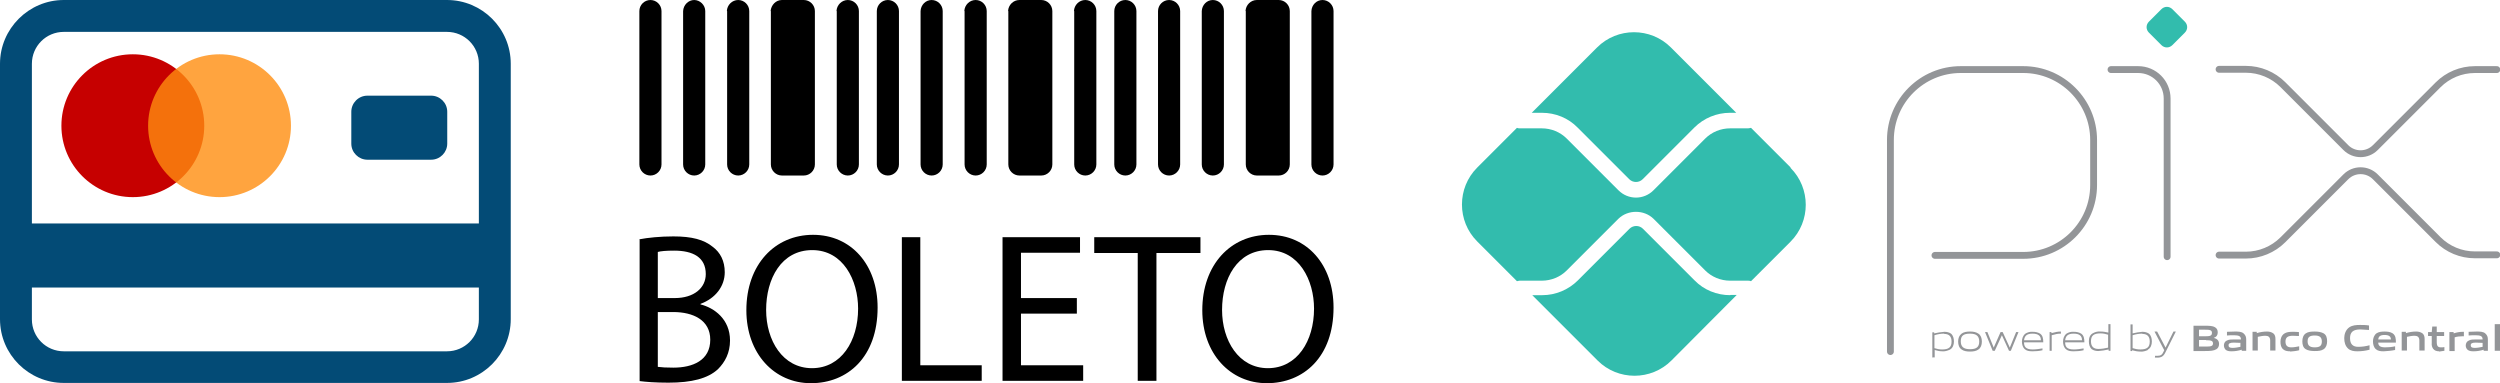
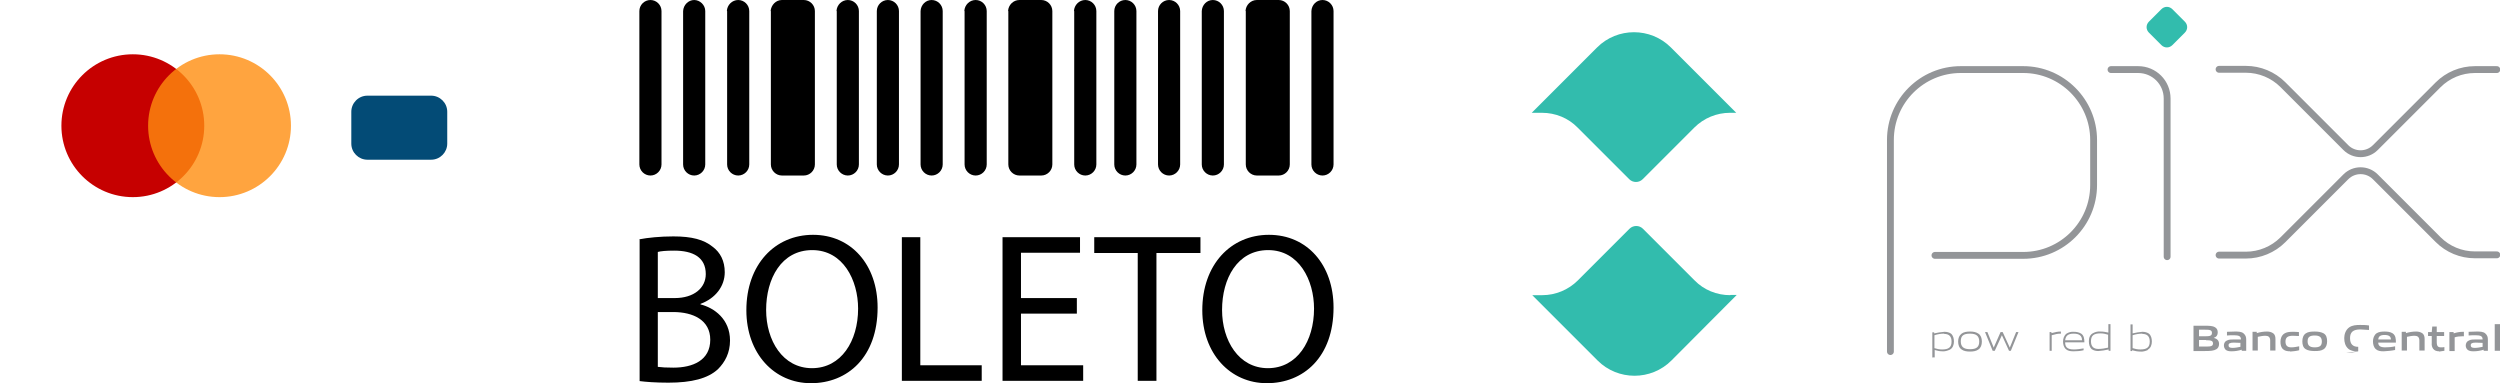
<svg xmlns="http://www.w3.org/2000/svg" id="a" viewBox="0 0 94.86 14.54">
  <path d="m33.27.42C33.27.19,33.46,0,33.69,0s.42.19.42.42v5.82c0,.23-.19.42-.42.42s-.42-.19-.42-.42V.42Zm1.66,0C34.94.19,35.12,0,35.35,0s.42.19.42.42v5.82c0,.23-.19.42-.42.42s-.42-.19-.42-.42V.42Zm1.66,0C36.6.19,36.79,0,37.02,0s.42.19.42.42v5.82c0,.23-.19.42-.42.42s-.42-.19-.42-.42V.42Zm1.66,0C38.26.19,38.45,0,38.68,0h.83c.23,0,.42.19.42.42v5.82c0,.23-.19.42-.42.42h-.83c-.23,0-.42-.19-.42-.42V.42Zm2.5,0C40.76.19,40.95,0,41.18,0s.42.19.42.42v5.82c0,.23-.19.42-.42.42s-.42-.19-.42-.42V.42Z" style="stroke-width:0px;" />
  <path d="m42.28.42C42.28.19,42.47,0,42.7,0s.42.19.42.42v5.82c0,.23-.19.42-.42.42s-.42-.19-.42-.42V.42Zm1.66,0C43.94.19,44.13,0,44.36,0s.42.19.42.42v5.82c0,.23-.19.42-.42.42s-.42-.19-.42-.42V.42Zm1.66,0C45.61.19,45.79,0,46.02,0s.42.19.42.42v5.82c0,.23-.19.42-.42.42s-.42-.19-.42-.42V.42Zm1.66,0C47.27.19,47.46,0,47.69,0h.83c.23,0,.42.19.42.42v5.82c0,.23-.19.42-.42.42h-.83c-.23,0-.42-.19-.42-.42V.42Zm2.5,0C49.77.19,49.95,0,50.18,0s.42.19.42.42v5.82c0,.23-.19.42-.42.42s-.42-.19-.42-.42V.42Z" style="stroke-width:0px;" />
  <path d="m24.26.42C24.26.19,24.45,0,24.68,0s.42.19.42.42v5.82c0,.23-.19.42-.42.42s-.42-.19-.42-.42V.42Zm1.66,0C25.93.19,26.12,0,26.34,0s.42.19.42.42v5.82c0,.23-.19.42-.42.42s-.42-.19-.42-.42V.42Zm1.66,0C27.59.19,27.78,0,28.01,0s.42.19.42.42v5.82c0,.23-.19.42-.42.42s-.42-.19-.42-.42V.42Zm1.66,0C29.26.19,29.44,0,29.67,0h.83C30.73,0,30.92.19,30.92.42v5.82c0,.23-.19.42-.42.42h-.83c-.23,0-.42-.19-.42-.42V.42Zm2.5,0C31.75.19,31.94,0,32.17,0s.42.19.42.42v5.82c0,.23-.19.42-.42.42s-.42-.19-.42-.42V.42Z" style="stroke-width:0px;" />
  <path d="m24.26,9.08c.31-.06.79-.11,1.29-.11.7,0,1.16.12,1.5.4.28.21.45.53.45.96,0,.53-.35.99-.92,1.2v.02c.52.13,1.12.56,1.12,1.37,0,.47-.19.82-.46,1.09-.38.35-.99.51-1.88.51-.49,0-.86-.03-1.09-.06v-5.36Zm.7,2.23h.64c.74,0,1.18-.39,1.18-.91,0-.64-.49-.89-1.2-.89-.32,0-.51.02-.62.05v1.75Zm0,2.61c.14.02.34.03.59.03.73,0,1.4-.27,1.4-1.06,0-.74-.64-1.05-1.41-1.05h-.58v2.08Z" style="stroke-width:0px;" />
  <path d="m33.3,11.67c0,1.88-1.14,2.87-2.53,2.87s-2.45-1.12-2.45-2.77c0-1.73,1.08-2.86,2.53-2.86s2.45,1.14,2.45,2.76Zm-4.23.09c0,1.16.63,2.21,1.74,2.21s1.75-1.03,1.75-2.26c0-1.08-.57-2.22-1.74-2.22s-1.75,1.08-1.75,2.27Z" style="stroke-width:0px;" />
  <path d="m34.22,9h.7v4.86h2.33v.59h-3.03v-5.45Z" style="stroke-width:0px;" />
  <path d="m40.86,11.9h-2.12v1.96h2.36v.59h-3.06v-5.45h2.94v.59h-2.24v1.72h2.12v.58Z" style="stroke-width:0px;" />
  <path d="m43.18,9.6h-1.66v-.6h4.03v.6h-1.67v4.85h-.71v-4.85Z" style="stroke-width:0px;" />
  <path d="m50.6,11.67c0,1.88-1.14,2.87-2.53,2.87s-2.45-1.12-2.45-2.77c0-1.73,1.08-2.86,2.53-2.86s2.45,1.14,2.45,2.76Zm-4.23.09c0,1.16.63,2.21,1.74,2.21s1.75-1.03,1.75-2.26c0-1.08-.57-2.22-1.74-2.22s-1.75,1.08-1.75,2.27Z" style="stroke-width:0px;" />
  <path d="m13.33,4.24c0-.33.27-.61.61-.61h2.42c.33,0,.61.27.61.61v1.21c0,.33-.27.61-.61.61h-2.42c-.33,0-.61-.27-.61-.61v-1.21Z" style="fill:#034b76; stroke-width:0px;" />
-   <path d="m2.42,0C1.09,0,0,1.09,0,2.42v9.69c0,1.34,1.09,2.42,2.42,2.42h14.54c1.34,0,2.42-1.09,2.42-2.42V2.42c0-1.34-1.09-2.42-2.42-2.42H2.42Zm15.75,2.42v6.06H1.21V2.42c0-.67.54-1.21,1.21-1.21h14.54c.67,0,1.21.54,1.21,1.21Zm-1.21,10.91H2.42c-.67,0-1.21-.54-1.21-1.21v-1.21h16.96v1.21c0,.67-.54,1.21-1.21,1.21Z" style="fill:#034b76; stroke-width:0px;" />
  <circle cx="5.04" cy="4.77" r="2.71" style="fill:#c60000; stroke-width:0px;" />
  <circle cx="8.33" cy="4.77" r="2.71" style="fill:#ff8d10; opacity:.8; stroke-width:0px;" />
  <path d="m71.73,13.34V5.31c0-1.48,1.2-2.67,2.67-2.67h2.37c1.47,0,2.67,1.2,2.67,2.67v1.71c0,1.48-1.2,2.67-2.67,2.67h-3.35" style="fill:none; stroke:#939598; stroke-linecap:round; stroke-linejoin:round; stroke-width:.26px;" />
  <path d="m80.1,2.64h1.03c.61,0,1.1.49,1.1,1.1v6" style="fill:none; stroke:#939598; stroke-linecap:round; stroke-linejoin:round; stroke-width:.26px;" />
  <path d="m82.01,1.71l-.47-.47c-.12-.12-.12-.3,0-.42h0s.47-.47.47-.47c.12-.12.3-.12.42,0l.47.47c.12.12.12.3,0,.42h0s-.47.47-.47.47c-.12.12-.3.12-.42,0h0" style="fill:#32bcad; stroke-width:0px;" />
  <path d="m84.2,2.63h1.02c.52,0,1.03.21,1.4.58l2.39,2.39c.31.31.81.31,1.12,0h0s2.38-2.38,2.38-2.38c.37-.37.87-.58,1.4-.58h.83" style="fill:none; stroke:#939598; stroke-linecap:round; stroke-linejoin:round; stroke-width:.26px;" />
  <path d="m84.2,9.68h1.02c.52,0,1.03-.21,1.4-.58l2.39-2.39c.31-.31.81-.31,1.12,0l2.38,2.38c.37.37.87.58,1.4.58h.83" style="fill:none; stroke:#939598; stroke-linecap:round; stroke-linejoin:round; stroke-width:.26px;" />
  <path d="m65.65,11.2c-.51,0-1-.2-1.35-.56l-1.96-1.96c-.14-.14-.37-.14-.51,0l-1.96,1.96c-.36.36-.85.56-1.35.56h-.38l2.48,2.48c.77.77,2.03.77,2.8,0l2.48-2.49h-.24Z" style="fill:#32bcad; stroke-width:0px;" />
  <path d="m58.51,4.28c.51,0,1,.2,1.35.56l1.96,1.96c.14.14.37.14.51,0l1.96-1.96c.36-.36.85-.56,1.35-.56h.24l-2.48-2.48c-.77-.77-2.03-.77-2.8,0,0,0,0,0,0,0l-2.48,2.48h.38Z" style="fill:#32bcad; stroke-width:0px;" />
-   <path d="m67.94,6.35l-1.5-1.5s-.07.02-.11.02h-.68c-.36,0-.7.14-.95.39l-1.96,1.96c-.37.37-.96.37-1.33,0l-1.96-1.96c-.25-.25-.59-.39-.95-.39h-.84s-.07,0-.1-.02l-1.51,1.51c-.77.77-.77,2.03,0,2.8l1.51,1.51s.07-.02.1-.02h.84c.36,0,.7-.14.95-.39l1.96-1.96c.36-.35.97-.35,1.33,0l1.96,1.96c.25.25.59.39.95.39h.68s.07,0,.11.02l1.5-1.5c.77-.77.77-2.03,0-2.8,0,0,0,0,0,0" style="fill:#32bcad; stroke-width:0px;" />
  <path d="m73.77,12.66c-.12,0-.25.02-.37.06v.49c.09.03.19.05.29.05.25,0,.36-.08.36-.3,0-.2-.1-.29-.28-.29m-.45.91v-.97h.07v.04c.13-.03.26-.05.39-.06.09,0,.18.02.25.07.08.07.11.18.11.3s-.04.25-.16.31c-.09.04-.19.07-.28.06-.1,0-.2-.02-.29-.05v.28h-.08Z" style="fill:#939598; stroke-width:0px;" />
  <path d="m74.75,12.66c-.25,0-.35.08-.35.29s.11.3.35.3.35-.08.35-.29-.11-.3-.35-.3m.32.6c-.08.06-.19.08-.32.08s-.24-.02-.32-.08c-.09-.06-.13-.17-.13-.3s.04-.23.13-.3c.08-.06.19-.08.32-.08s.23.02.32.08c.09.06.13.17.13.3s-.04.24-.13.3" style="fill:#939598; stroke-width:0px;" />
  <path d="m76.23,13.31l-.27-.59h0l-.27.59h-.08l-.29-.71h.09l.24.59h0l.26-.59h.08l.27.59h0l.24-.59h.09l-.29.71h-.08Z" style="fill:#939598; stroke-width:0px;" />
-   <path d="m77.12,12.66c-.23,0-.3.1-.32.25h.64c0-.16-.09-.25-.32-.25m0,.67c-.14,0-.22-.02-.29-.08-.08-.07-.11-.18-.11-.29s.04-.23.13-.3c.08-.05.18-.08.28-.07.1,0,.2.02.28.07.1.07.12.19.12.33h-.73c0,.15.05.27.33.27.12,0,.25-.02.37-.04v.07c-.12.03-.25.04-.37.04" style="fill:#939598; stroke-width:0px;" />
  <path d="m77.77,13.31v-.71h.07v.04c.16-.04.23-.06.36-.06h0v.08h-.02c-.11,0-.18.02-.33.06v.59h-.08Z" style="fill:#939598; stroke-width:0px;" />
  <path d="m78.68,12.66c-.23,0-.3.1-.32.25h.64c0-.16-.09-.25-.32-.25m0,.67c-.14,0-.22-.02-.29-.08-.08-.07-.11-.18-.11-.29s.04-.23.13-.3c.08-.05.18-.08.28-.07.1,0,.2.02.28.07.1.07.12.19.12.33h-.73c0,.15.05.27.33.27.12,0,.25-.02.37-.04v.07c-.12.03-.25.04-.37.04" style="fill:#939598; stroke-width:0px;" />
  <path d="m79.99,12.7c-.09-.03-.19-.05-.29-.05-.25,0-.36.08-.36.3,0,.2.1.29.28.29.12,0,.25-.02.37-.05v-.49Zm.02.6v-.04c-.13.03-.26.05-.39.06-.09,0-.18-.02-.25-.07-.08-.07-.11-.18-.11-.3,0-.13.04-.25.16-.31.09-.05.19-.07.29-.06.1,0,.2.02.29.04v-.32h.08v1.01h-.07Z" style="fill:#939598; stroke-width:0px;" />
  <path d="m81.29,12.66c-.12,0-.25.02-.37.06v.49c.09.03.19.05.29.05.25,0,.36-.08.36-.3,0-.2-.1-.29-.28-.29m.21.61c-.09.04-.19.07-.28.06-.11,0-.21-.02-.32-.05v.03h-.06v-1.01h.08v.34c.12-.03.25-.05.37-.06.09,0,.18.02.25.07.08.07.11.18.11.3s-.04.25-.16.31" style="fill:#939598; stroke-width:0px;" />
-   <path d="m81.77,13.58v-.08s.08,0,.1,0c.1,0,.17-.03.22-.15l.03-.06-.37-.71h.1l.32.61h0l.3-.61h.09l-.4.8c-.07.14-.15.19-.3.19-.03,0-.07,0-.1,0" style="fill:#939598; stroke-width:0px;" />
  <path d="m83.71,12.9h-.27v.25h.27c.19,0,.26-.02.26-.12,0-.11-.1-.12-.26-.12m-.05-.4h-.22v.25h.23c.19,0,.26-.02.26-.13,0-.11-.09-.12-.26-.12m.43.74c-.1.06-.22.07-.45.07h-.42v-.96h.41c.19,0,.31,0,.41.06.07.04.1.11.1.19,0,.1-.04.17-.15.21h0c.12.03.2.1.2.23,0,.08-.03.16-.1.2" style="fill:#939598; stroke-width:0px;" />
  <path d="m85.02,13.01c-.08,0-.17-.01-.26-.01-.14,0-.2.03-.2.1s.04.1.15.1c.1,0,.2-.02.3-.04v-.14Zm.04.3v-.04c-.13.04-.26.06-.39.06-.08,0-.15-.01-.21-.05-.09-.08-.1-.22-.03-.31.02-.02.04-.04.07-.05.07-.04.17-.04.27-.04.07,0,.17,0,.26,0h0c0-.12-.07-.16-.27-.16-.08,0-.17,0-.26.01v-.14c.1,0,.21-.01.3-.01.12,0,.25,0,.33.07s.1.14.1.24v.42h-.16Z" style="fill:#939598; stroke-width:0px;" />
  <path d="m86.14,13.31v-.39c0-.13-.07-.18-.18-.18-.1,0-.19.02-.29.04v.52h-.2v-.71h.16v.05c.13-.04.26-.06.39-.06.09,0,.17.02.24.07.06.05.08.12.08.22v.43h-.2Z" style="fill:#939598; stroke-width:0px;" />
  <path d="m86.9,13.33c-.09,0-.19-.01-.26-.07-.09-.07-.11-.18-.11-.3,0-.11.04-.23.14-.3.09-.06.2-.07.31-.07.08,0,.16,0,.25.01v.15c-.07,0-.16-.01-.23-.01-.19,0-.28.06-.28.22,0,.15.07.22.22.22.1,0,.2-.02.3-.04v.15c-.11.03-.23.04-.34.05" style="fill:#939598; stroke-width:0px;" />
  <path d="m87.83,12.73c-.19,0-.27.06-.27.22s.08.23.27.23.27-.06.27-.22-.08-.23-.27-.23m.34.52c-.09.06-.2.07-.34.07s-.26-.02-.34-.07c-.1-.06-.13-.17-.13-.3s.04-.24.13-.3c.09-.06.2-.07.34-.07s.25.02.34.07c.1.06.13.17.13.3s-.04.24-.13.3" style="fill:#939598; stroke-width:0px;" />
-   <path d="m89.44,13.33c-.12,0-.25-.02-.34-.1-.11-.1-.15-.24-.15-.4,0-.14.05-.31.19-.41.12-.08.26-.09.41-.09.11,0,.22,0,.34.02v.17c-.1,0-.23-.02-.33-.02-.27,0-.39.1-.39.33s.11.33.31.33c.14,0,.29-.02.43-.06v.17c-.15.04-.31.06-.46.06" style="fill:#939598; stroke-width:0px;" />
+   <path d="m89.44,13.33c-.12,0-.25-.02-.34-.1-.11-.1-.15-.24-.15-.4,0-.14.05-.31.19-.41.12-.08.26-.09.41-.09.11,0,.22,0,.34.02v.17c-.1,0-.23-.02-.33-.02-.27,0-.39.1-.39.33s.11.33.31.33v.17c-.15.04-.31.06-.46.06" style="fill:#939598; stroke-width:0px;" />
  <path d="m90.48,12.71c-.17,0-.23.06-.24.17h.48c0-.11-.07-.17-.24-.17m-.03.62c-.12,0-.22-.01-.3-.08s-.11-.18-.11-.3c0-.11.04-.23.13-.3.09-.06.2-.07.31-.07.1,0,.22.01.31.07.11.08.12.2.12.35h-.67c0,.11.06.18.26.18.13,0,.25-.01.38-.04v.14c-.14.03-.28.04-.43.05" style="fill:#939598; stroke-width:0px;" />
  <path d="m91.8,13.31v-.39c0-.13-.07-.18-.18-.18-.1,0-.19.02-.29.04v.52h-.2v-.71h.16v.05c.13-.04.26-.06.39-.06.09,0,.17.02.24.07.06.05.08.12.08.22v.43h-.2Z" style="fill:#939598; stroke-width:0px;" />
  <path d="m92.55,13.33c-.1,0-.18-.03-.23-.1-.04-.06-.06-.14-.05-.21v-.27h-.14v-.15h.14l.02-.21h.17v.21h.28v.15h-.28v.23s0,.09.02.13c.02.05.07.07.13.07.05,0,.09,0,.14-.01v.14c-.07.01-.14.02-.2.03" style="fill:#939598; stroke-width:0px;" />
  <path d="m92.94,13.31v-.71h.16v.05c.12-.04.24-.06.36-.06,0,0,.02,0,.03,0v.17h-.07c-.09,0-.19.01-.28.04v.52h-.2Z" style="fill:#939598; stroke-width:0px;" />
  <path d="m94.2,13.01c-.08,0-.17-.01-.26-.01-.14,0-.19.03-.19.1s.04.1.15.1c.1,0,.2-.02.3-.04v-.14Zm.04.3v-.04c-.13.04-.26.06-.39.06-.08,0-.15-.01-.21-.05-.05-.04-.08-.1-.08-.17,0-.08.04-.16.12-.19.07-.04.17-.04.26-.04.07,0,.17,0,.26,0h0c0-.12-.07-.16-.27-.16-.08,0-.17,0-.26.01v-.14c.1,0,.21-.01.3-.01.12,0,.25,0,.33.07s.1.14.1.24v.42h-.16Z" style="fill:#939598; stroke-width:0px;" />
  <path d="m94.66,12.3h.2v1.01h-.2v-1.01Z" style="fill:#939598; stroke-width:0px;" />
</svg>